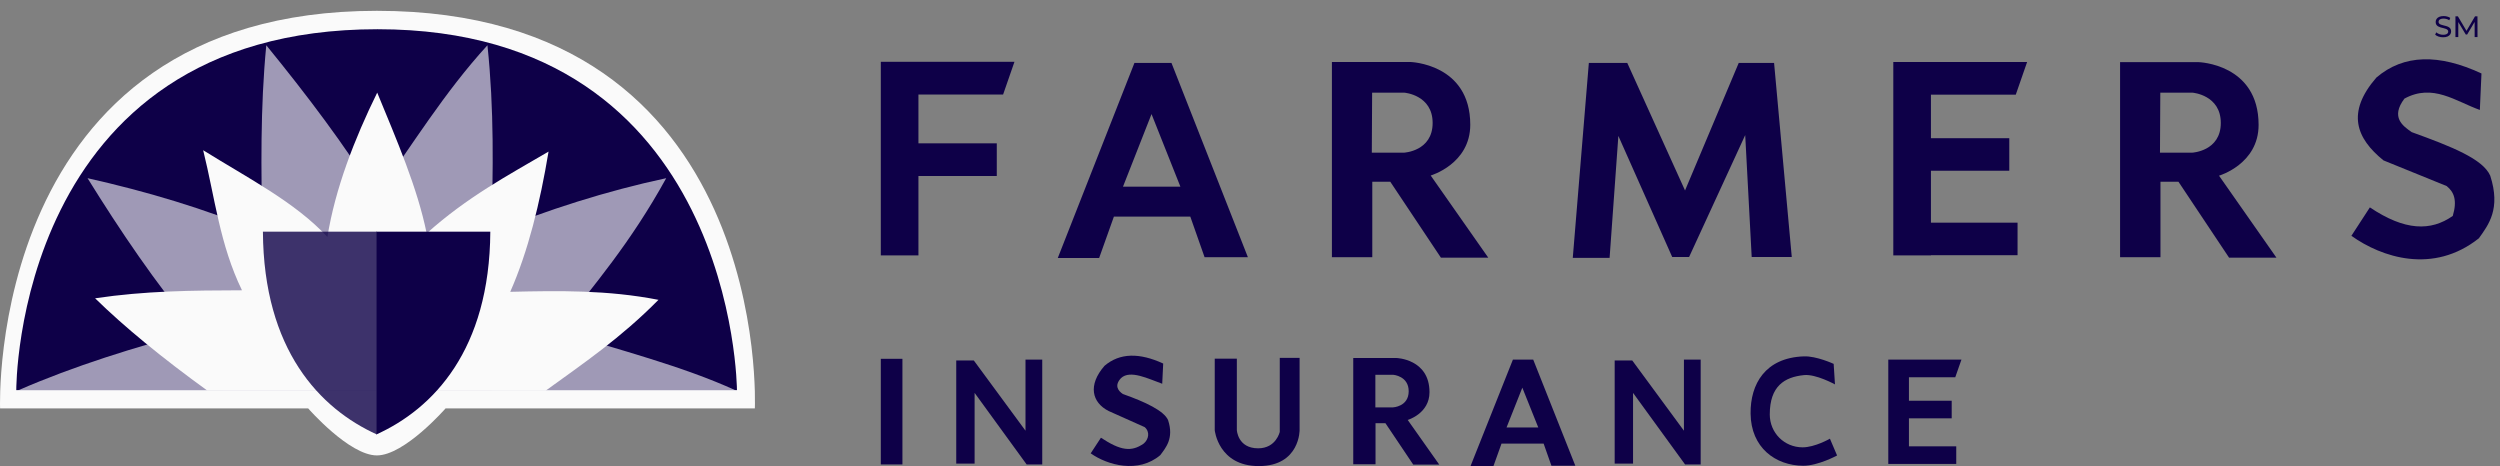
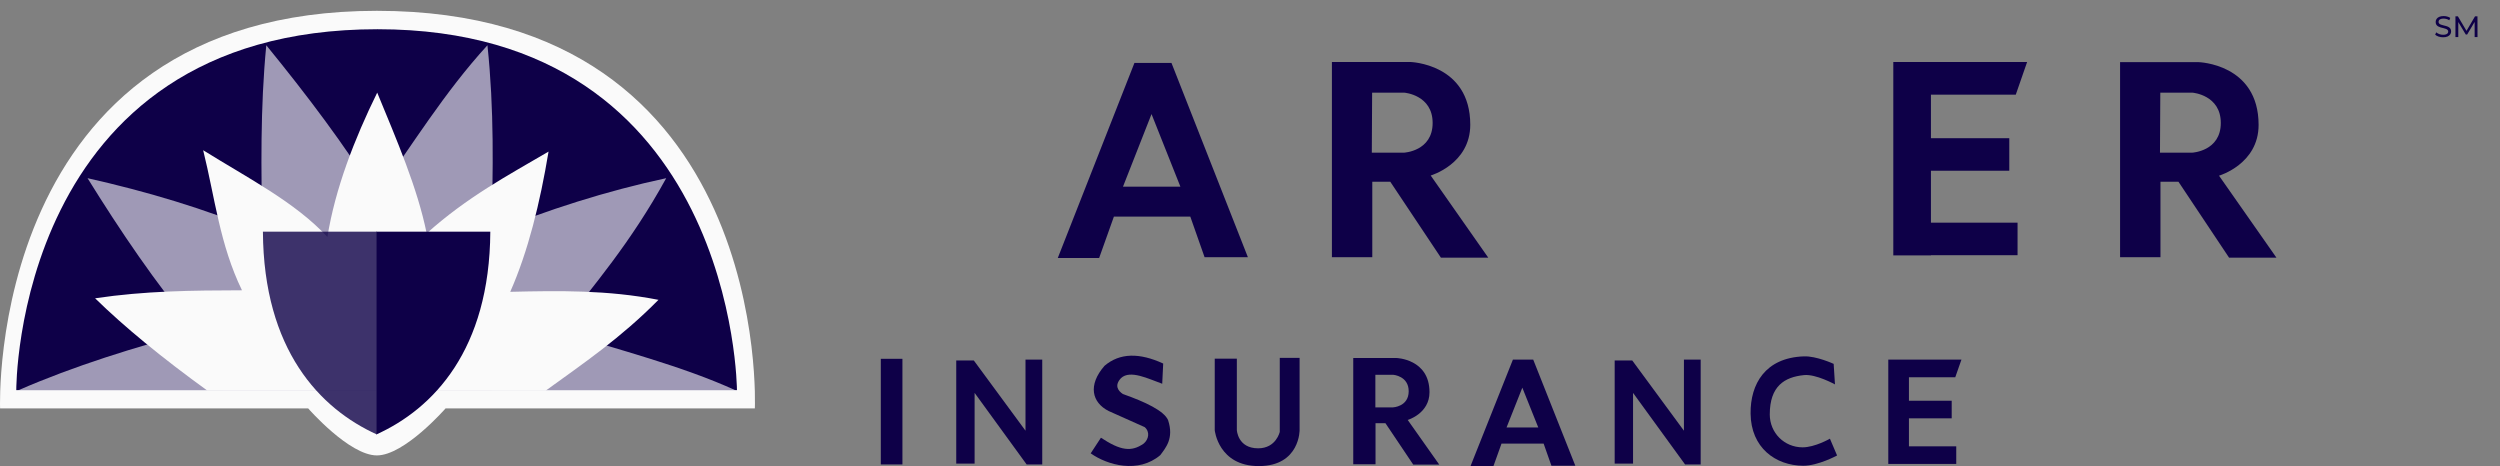
<svg xmlns="http://www.w3.org/2000/svg" width="311" height="58" viewBox="0 0 311 58" fill="none">
  <rect x="0" y="0" width="311" height="58" fill="#808080" stroke="none" />
  <path d="M0.009 50.803H38.336C38.336 50.803 43.439 56.654 46.883 56.654C50.327 56.654 55.43 50.803 55.43 50.803H93.903C93.903 50.803 96.129 1.346 46.883 1.346C-1.839 1.346 0.009 50.803 0.009 50.803Z" fill="#FAFAFA" />
  <path d="M2.025 48.534H91.677C91.677 48.534 91.51 3.636 46.967 3.636C1.794 3.636 2.025 48.534 2.025 48.534Z" fill="#0E0048" />
  <path d="M33.127 5.629C32.371 13.409 32.476 21.188 32.644 28.947C25.399 25.916 18.133 23.796 10.888 22.164C14.983 28.756 19.33 35.201 24.328 41.179C16.768 43.193 9.313 45.482 2.214 48.577H91.551C84.873 45.524 76.956 43.511 69.438 41.179C73.911 35.434 78.405 30.283 82.878 22.164C75.381 23.775 68.136 26.085 61.121 28.947C61.352 21.273 61.478 13.599 60.638 5.629C55.283 11.479 51.293 18.03 46.778 24.326C42.914 18.093 38.21 11.861 33.127 5.629Z" fill="white" fill-opacity="0.6" />
  <path d="M25.777 48.577C20.149 44.507 15.445 40.649 11.832 37.108C18.07 36.176 23.866 36.133 30.103 36.112C27.331 30.41 26.743 24.601 25.273 18.687C30.817 22.142 36.697 25.131 40.73 29.477C41.696 23.478 44.09 17.288 46.925 11.522C49.361 17.436 51.923 23.351 53.078 29.032C58.139 24.495 63.179 21.824 68.24 18.856C67.169 25.301 65.699 31.258 63.473 36.303C69.543 36.154 75.612 36.07 81.912 37.299C77.229 42.048 72.567 45.206 67.883 48.598L25.777 48.577Z" fill="#FAFAFA" />
-   <path d="M46.883 54.046V28.82H32.707C32.791 43.532 39.805 50.845 46.883 54.046Z" fill="#0E0048" fill-opacity="0.8" />
+   <path d="M46.883 54.046V28.82H32.707C32.791 43.532 39.805 50.845 46.883 54.046" fill="#0E0048" fill-opacity="0.8" />
  <path d="M46.82 54.046V28.82H60.995C60.911 43.532 53.897 50.845 46.82 54.046Z" fill="#0E0048" />
-   <path d="M109.572 7.709V31.768H114.253V21.895H124V17.828H114.253V11.757H124.787L126.199 7.689H109.572V7.709Z" fill="#0E0048" />
  <path d="M235.527 7.709V31.768H240.209V31.748H250.984V27.701H240.209V21.241H249.955V17.194H240.209V11.777H250.762L252.175 7.709H235.527Z" fill="#0E0048" />
  <path d="M141.131 7.812L131.587 32.096H136.732L138.569 26.945H148.073L149.849 31.993H155.236L145.732 7.832H141.131V7.812ZM143.25 14.189L146.842 23.224H139.699L143.25 14.189Z" fill="#0E0048" />
  <path d="M165.689 7.709V31.993H170.713V22.611H172.953L179.249 32.055H185.141L177.978 21.834C177.978 21.834 182.901 20.403 182.901 15.518C182.901 7.893 175.415 7.709 175.415 7.709H165.689ZM170.693 11.532H174.729C174.729 11.532 178.22 11.818 178.22 15.293C178.22 18.829 174.648 18.993 174.648 18.993H170.653L170.693 11.532Z" fill="#0E0048" />
  <path d="M263.737 7.709V31.993H268.762V22.611H271.002L277.297 32.055H283.19L276.046 21.855C276.046 21.855 280.97 20.424 280.97 15.538C280.97 7.914 273.484 7.73 273.484 7.73H263.737V7.709ZM268.742 11.532H272.777C272.777 11.532 276.268 11.818 276.268 15.293C276.268 18.829 272.697 18.993 272.697 18.993H268.701L268.742 11.532Z" fill="#0E0048" />
-   <path d="M201.325 16.908L200.235 32.075H195.654L197.652 7.832H202.434L209.618 23.694L216.297 7.832H220.696L222.896 31.973H217.911L217.104 16.805L210.122 31.973H208.024L201.325 16.908Z" fill="#0E0048" />
-   <path d="M292.512 29.336L294.812 25.8C299.171 28.723 302.379 28.784 305.123 26.863C305.709 24.9 305.265 23.858 304.357 23.142L296.507 19.953C293.117 17.214 291.846 14.005 295.619 9.651C299.029 6.728 303.428 6.687 308.695 9.14L308.493 13.678C305.466 12.595 302.641 10.346 299.11 12.268C297.355 14.598 298.929 15.681 300.018 16.438C305.043 18.257 308.856 19.77 309.785 21.855C311.117 25.984 309.583 27.946 308.372 29.643C302.682 34.16 296.265 32.014 292.512 29.336Z" fill="#0E0048" />
  <path d="M109.572 44.636H112.262V57.777H109.572V44.636Z" fill="#0E0048" />
  <path d="M121.241 48.875V57.675H118.956V44.839H121.14L127.572 53.579V44.738H129.655V57.777H127.713L121.241 48.875Z" fill="#0E0048" />
  <path d="M203.151 48.875V57.675H200.865V44.839H203.049L209.481 53.579V44.738H211.564V57.777H209.622L203.151 48.875Z" fill="#0E0048" />
  <path d="M135.682 56.398L136.956 54.451C139.383 56.053 140.738 56.256 142.275 55.181C142.902 54.654 143.084 53.721 142.396 53.133L137.906 51.126C135.843 50.071 135.297 47.922 137.401 45.508C139.302 43.886 141.749 43.866 144.702 45.224L144.58 47.739C142.882 47.131 140.596 45.975 139.464 47.029C138.594 47.942 139.079 48.611 139.686 49.017C142.497 50.01 144.803 51.105 145.309 52.261C146.057 54.532 145.025 55.688 144.338 56.621C141.607 58.933 137.785 57.878 135.682 56.398Z" fill="#0E0048" />
  <path d="M156.594 57.98C151.558 57.98 151.113 53.519 151.113 53.519V44.616H153.864V53.498C153.864 53.498 153.965 55.77 156.513 55.77C158.758 55.77 159.203 53.721 159.203 53.721V44.515H161.67V53.417C161.691 53.417 161.751 57.98 156.594 57.98Z" fill="#0E0048" />
  <path d="M168.344 44.535V57.757H171.115V52.647H172.349L175.807 57.797H179.043L175.119 52.241C175.119 52.241 177.83 51.45 177.83 48.794C177.83 44.636 173.704 44.535 173.704 44.535H168.344ZM171.095 46.624H173.319C173.319 46.624 175.241 46.766 175.241 48.672C175.241 50.598 173.279 50.679 173.279 50.679H171.095V46.624Z" fill="#0E0048" />
  <path d="M188.205 44.738L182.926 58H185.778L186.789 55.181H192.027L192.998 57.939H195.971L190.733 44.738H188.205ZM189.378 48.226L191.36 53.174H187.416L189.378 48.226Z" fill="#0E0048" />
  <path d="M217.773 51.45C217.733 47.78 219.593 44.495 224.407 44.332C225.964 44.271 228.108 45.265 228.108 45.265L228.27 47.82C228.27 47.82 225.883 46.502 224.407 46.664C222 46.908 220.16 48.023 220.16 51.551C220.16 53.863 221.98 55.648 224.245 55.648C225.782 55.648 227.643 54.573 227.643 54.573L228.533 56.662C228.533 56.662 226.187 57.939 224.326 57.939C220.867 57.919 217.814 55.688 217.773 51.45Z" fill="#0E0048" />
  <path d="M234.903 44.738V57.716H243.357V55.526H237.472V52.038H242.791V49.848H237.472V46.928H243.236L244.004 44.738H234.903Z" fill="#0E0048" />
  <path d="M305.457 4.609V2.028H305.759L306.916 3.978H306.753L307.895 2.028H308.197L308.201 4.609H307.847L307.844 2.585H307.928L306.912 4.295H306.742L305.719 2.585H305.811V4.609H305.457Z" fill="#0E0048" />
  <path d="M303.921 4.638C303.724 4.638 303.536 4.609 303.357 4.55C303.178 4.488 303.037 4.41 302.934 4.314L303.07 4.026C303.168 4.112 303.293 4.184 303.446 4.24C303.598 4.297 303.756 4.325 303.921 4.325C304.07 4.325 304.192 4.308 304.285 4.273C304.379 4.239 304.447 4.192 304.492 4.133C304.536 4.072 304.558 4.003 304.558 3.927C304.558 3.838 304.528 3.767 304.469 3.713C304.413 3.659 304.338 3.616 304.245 3.584C304.154 3.549 304.053 3.52 303.943 3.495C303.832 3.471 303.721 3.442 303.608 3.41C303.497 3.376 303.395 3.333 303.302 3.281C303.211 3.23 303.137 3.161 303.081 3.075C303.024 2.986 302.996 2.873 302.996 2.736C302.996 2.603 303.031 2.481 303.099 2.371C303.171 2.258 303.279 2.168 303.423 2.102C303.571 2.033 303.757 1.998 303.983 1.998C304.133 1.998 304.282 2.018 304.429 2.057C304.576 2.097 304.704 2.153 304.812 2.227L304.69 2.522C304.58 2.448 304.463 2.395 304.341 2.363C304.218 2.329 304.099 2.312 303.983 2.312C303.838 2.312 303.719 2.33 303.626 2.367C303.533 2.404 303.464 2.453 303.42 2.514C303.378 2.576 303.357 2.645 303.357 2.721C303.357 2.812 303.385 2.884 303.442 2.939C303.501 2.993 303.576 3.036 303.667 3.068C303.76 3.1 303.862 3.129 303.972 3.156C304.083 3.181 304.193 3.209 304.304 3.241C304.417 3.273 304.519 3.315 304.609 3.366C304.703 3.418 304.778 3.487 304.834 3.573C304.891 3.659 304.919 3.769 304.919 3.905C304.919 4.035 304.883 4.157 304.812 4.27C304.741 4.38 304.63 4.47 304.48 4.539C304.333 4.605 304.147 4.638 303.921 4.638Z" fill="#0E0048" />
</svg>